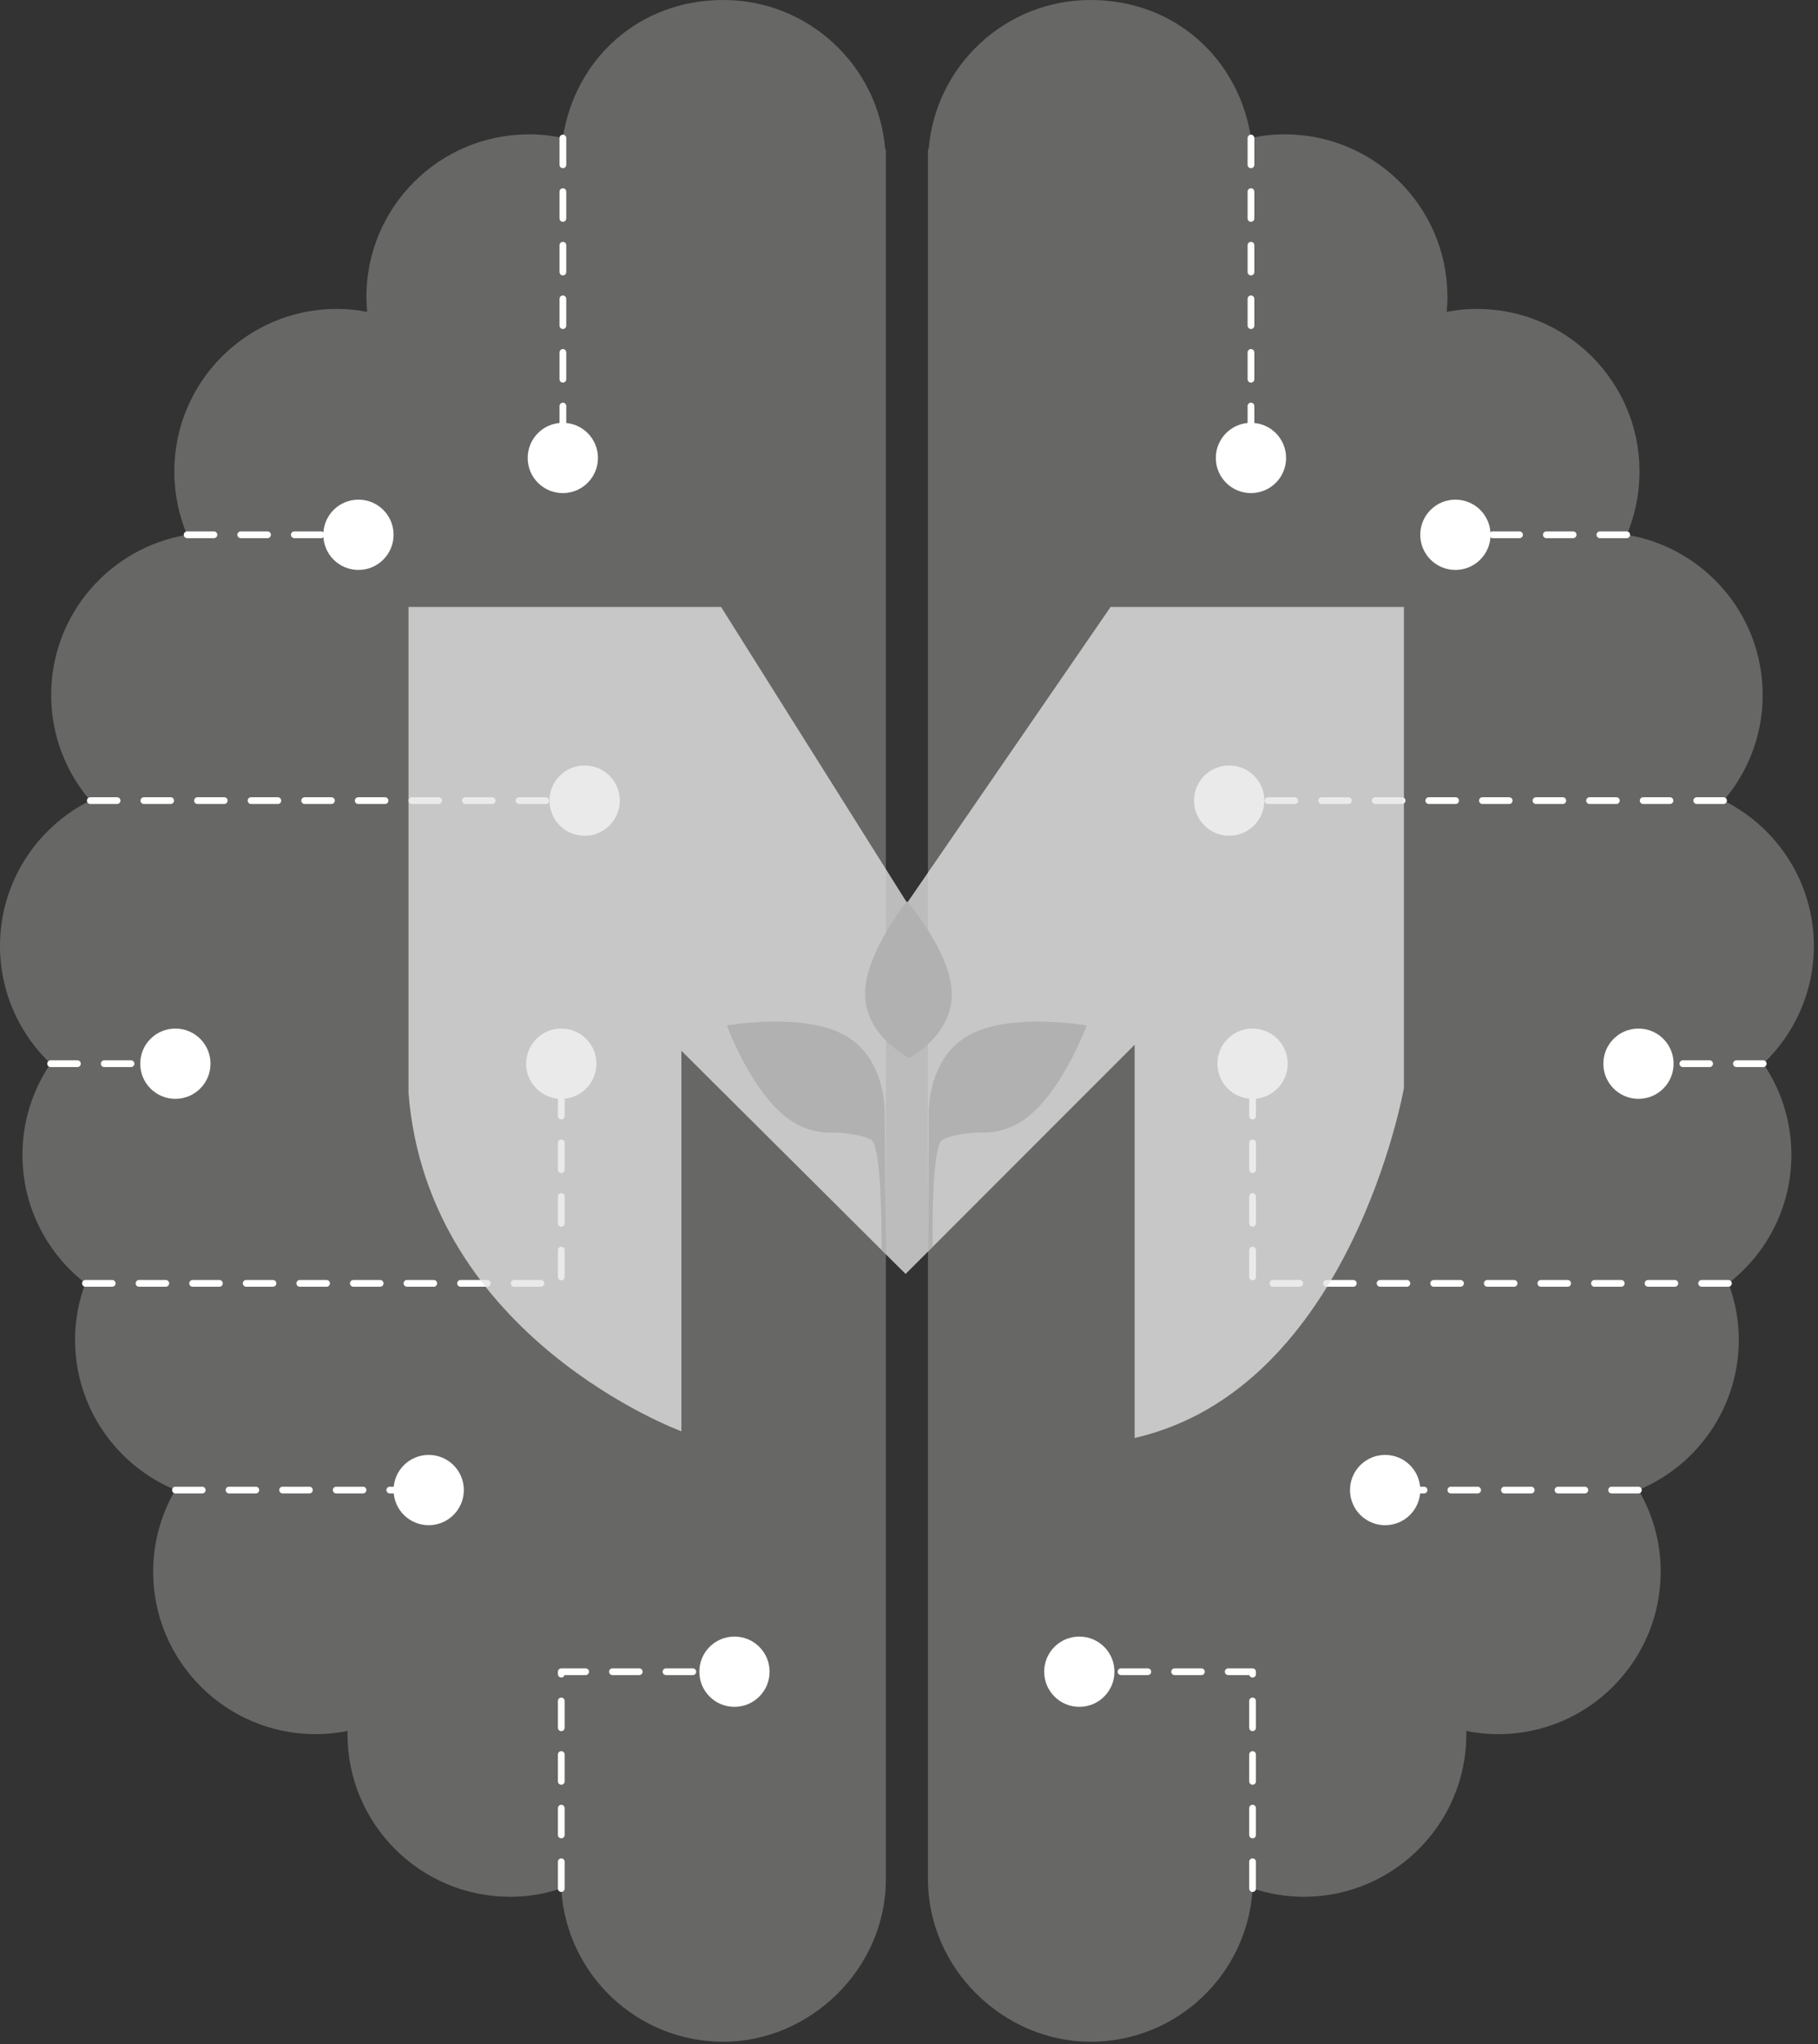
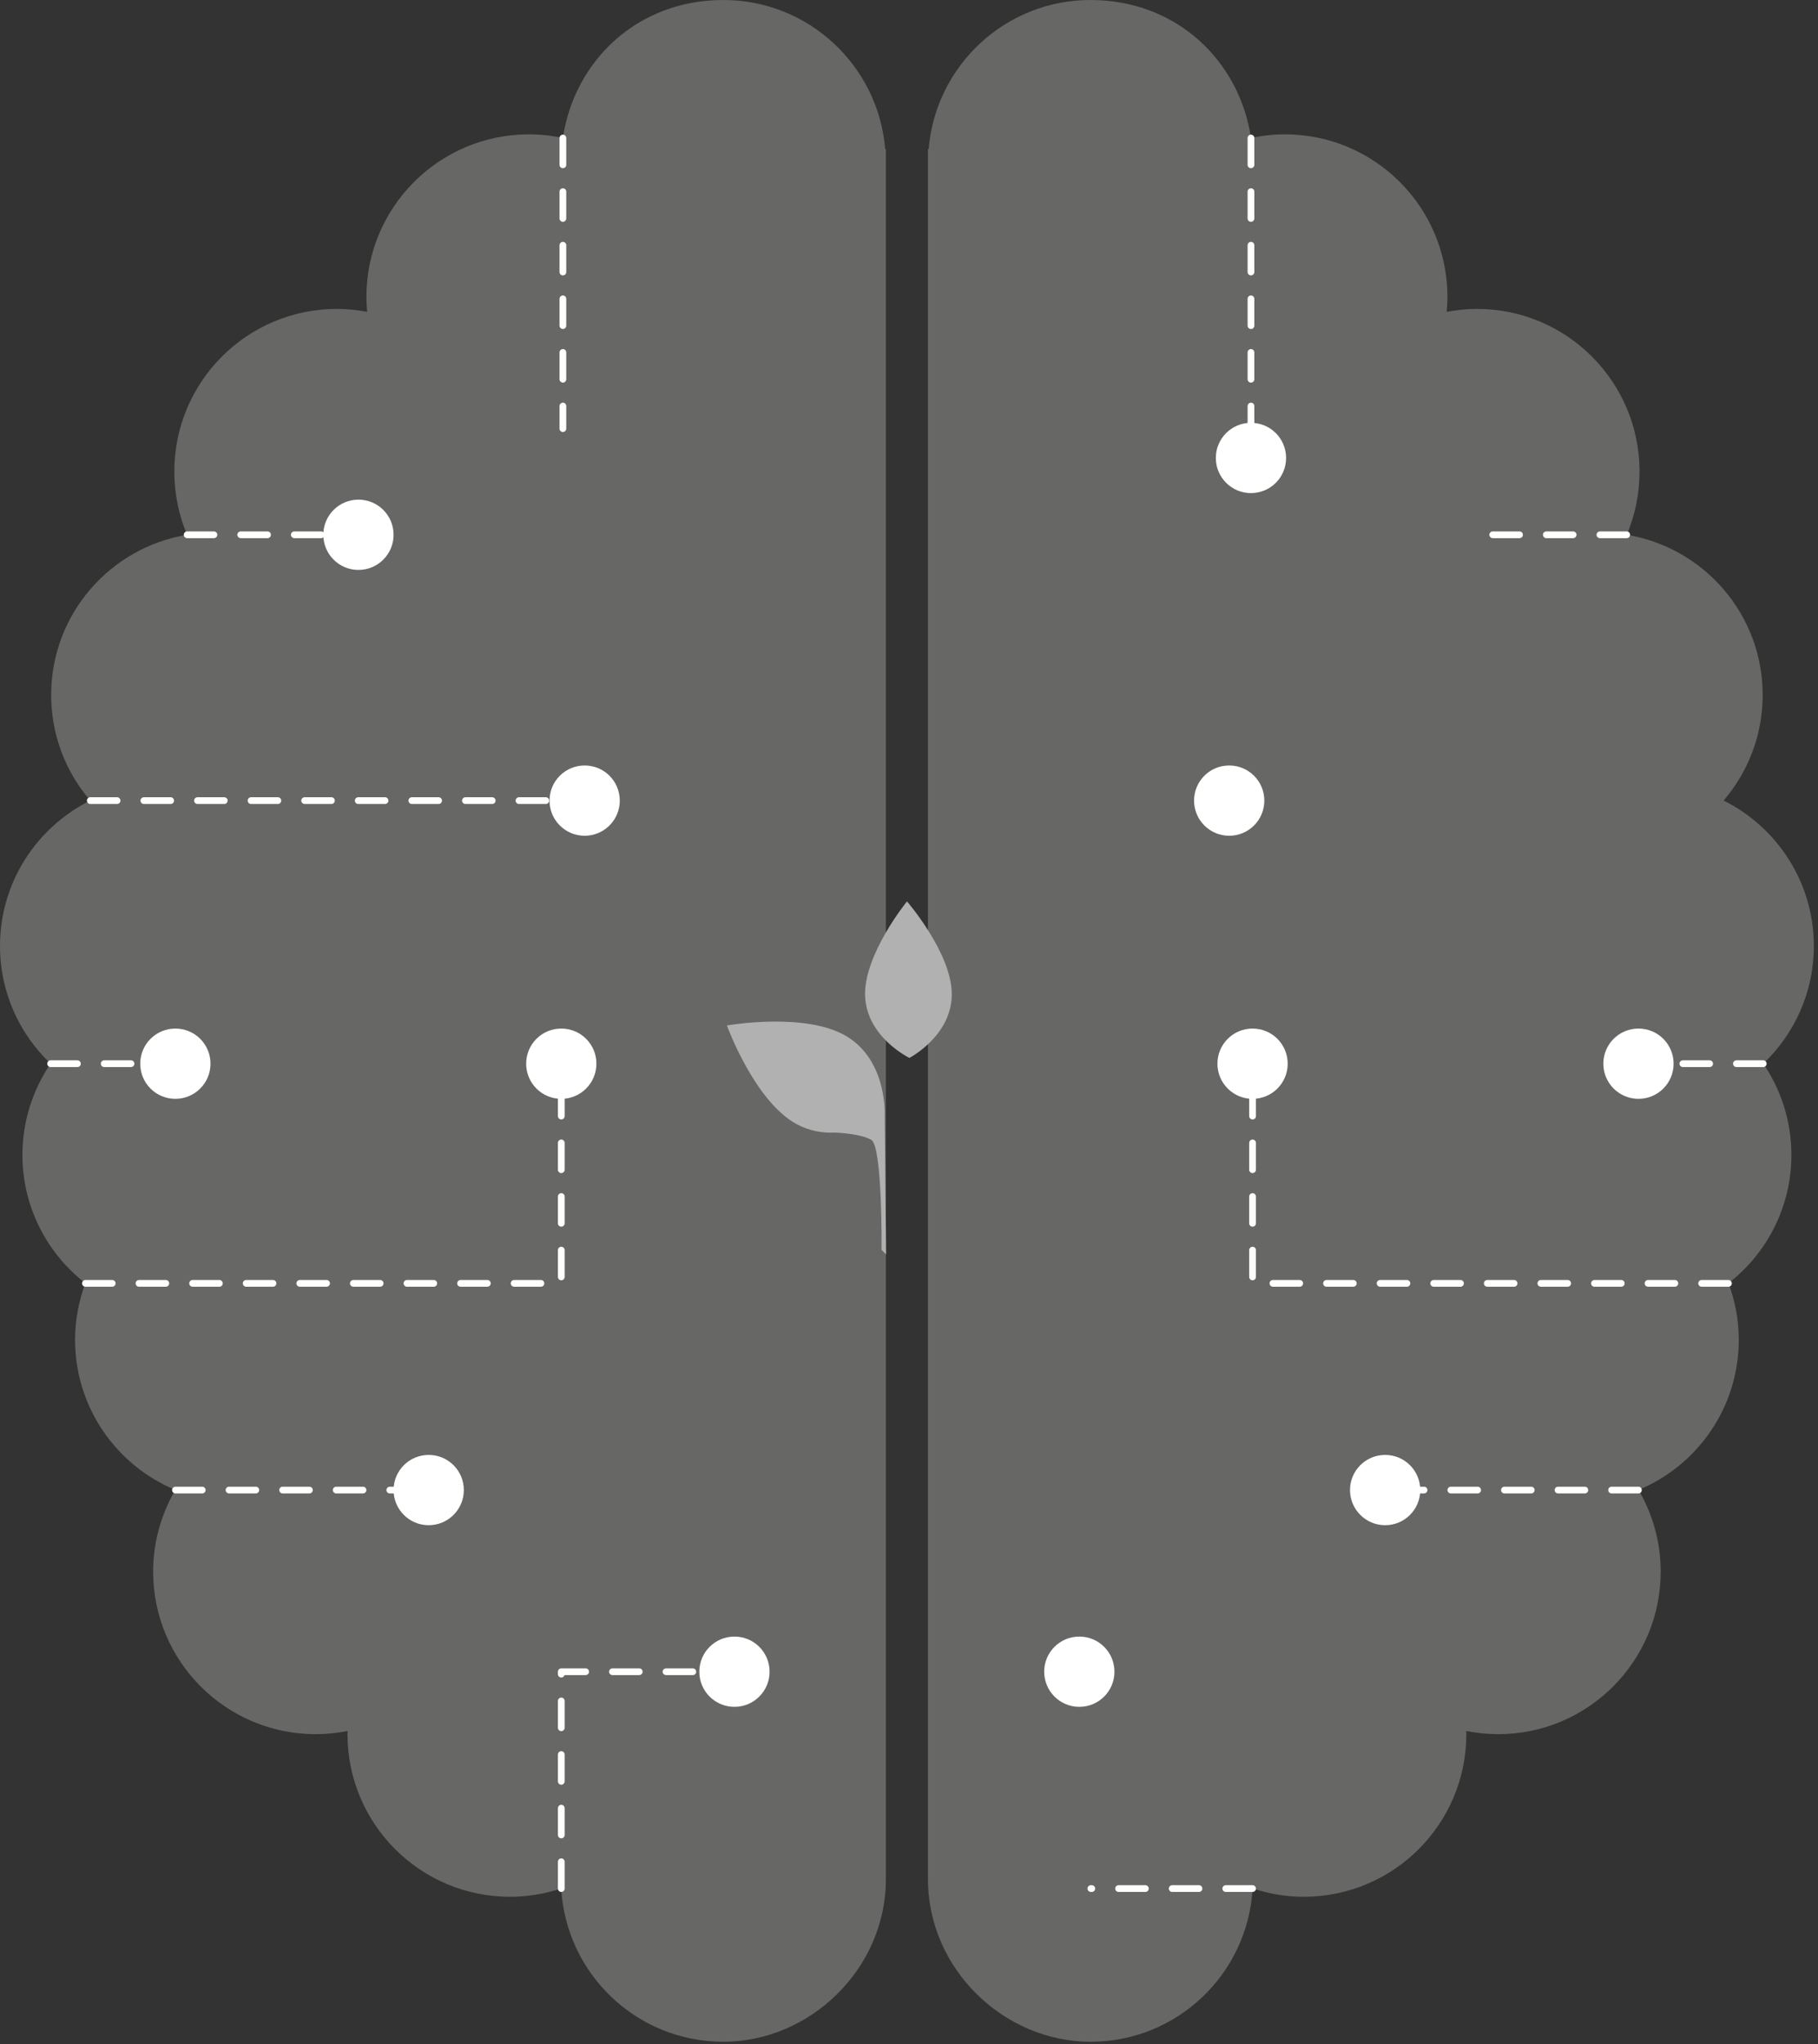
<svg xmlns="http://www.w3.org/2000/svg" width="306" height="344" viewBox="0 0 306 344" fill="none">
  <rect x="0" y="0" width="306" height="344" fill="#333333" stroke="none" />
  <path d="M148.996 25.125C147.85 11.062 136.102 0 121.747 0C107.391 0 96.734 10.072 94.733 23.214C92.889 22.82 90.99 22.607 89.034 22.607C73.925 22.607 61.672 34.86 61.672 49.969C61.672 50.812 61.728 51.644 61.795 52.476C60.143 52.161 58.445 51.981 56.703 51.981C41.594 51.981 29.341 64.235 29.341 79.343C29.341 83.121 30.105 86.718 31.488 89.989C18.515 92.136 8.611 103.367 8.611 116.947C8.611 123.737 11.095 129.931 15.187 134.708C6.194 139.194 0 148.457 0 159.181C0 166.972 3.271 173.998 8.51 178.978C5.531 183.362 3.777 188.646 3.777 194.345C3.777 203.125 7.937 210.927 14.367 215.929C13.265 218.897 12.636 222.089 12.636 225.439C12.636 236.839 19.605 246.596 29.509 250.711C27.16 254.758 25.777 259.434 25.777 264.448C25.777 279.557 38.03 291.81 53.139 291.81C54.983 291.81 56.781 291.619 58.513 291.27C58.513 291.45 58.49 291.63 58.49 291.81C58.49 306.919 70.743 319.172 85.852 319.172C88.865 319.172 91.754 318.666 94.463 317.767C95.273 332.145 107.155 343.566 121.747 343.566C136.338 343.566 149.109 331.313 149.109 316.204V25.058L148.996 25.125Z" fill="#676766" />
  <path d="M94.744 23.226V72.127" stroke="white" stroke-width="1.134" stroke-linecap="round" stroke-linejoin="round" stroke-dasharray="4.51 4.51" />
-   <path d="M100.645 77.061C100.645 80.322 98.003 82.975 94.731 82.975C91.46 82.975 88.818 80.333 88.818 77.061C88.818 73.79 91.46 71.148 94.731 71.148C98.003 71.148 100.645 73.79 100.645 77.061Z" fill="white" />
  <path d="M66.246 89.989C66.246 93.249 63.604 95.902 60.333 95.902C57.062 95.902 54.42 93.261 54.42 89.989C54.42 86.718 57.062 84.076 60.333 84.076C63.604 84.076 66.246 86.718 66.246 89.989Z" fill="white" />
  <path d="M104.32 134.72C104.32 137.98 101.679 140.633 98.407 140.633C95.136 140.633 92.494 137.991 92.494 134.72C92.494 131.448 95.136 128.807 98.407 128.807C101.679 128.807 104.32 131.448 104.32 134.72Z" fill="white" />
  <path d="M35.432 178.989C35.432 182.249 32.79 184.902 29.519 184.902C26.247 184.902 23.605 182.261 23.605 178.989C23.605 175.718 26.247 173.076 29.519 173.076C32.79 173.076 35.432 175.718 35.432 178.989Z" fill="white" />
  <path d="M100.387 178.989C100.387 182.249 97.745 184.902 94.474 184.902C91.202 184.902 88.561 182.261 88.561 178.989C88.561 175.718 91.202 173.076 94.474 173.076C97.745 173.076 100.387 175.718 100.387 178.989Z" fill="white" />
  <path d="M78.07 250.733C78.07 253.993 75.429 256.646 72.157 256.646C68.886 256.646 66.244 254.005 66.244 250.733C66.244 247.462 68.886 244.82 72.157 244.82C75.429 244.82 78.07 247.462 78.07 250.733Z" fill="white" />
  <path d="M129.535 281.299C129.535 284.559 126.893 287.212 123.622 287.212C120.351 287.212 117.709 284.57 117.709 281.299C117.709 278.028 120.351 275.386 123.622 275.386C126.893 275.386 129.535 278.028 129.535 281.299Z" fill="white" />
  <path d="M31.498 89.989H55.881" stroke="white" stroke-width="1.134" stroke-linecap="round" stroke-linejoin="round" stroke-dasharray="4.51 4.51" />
  <path d="M94.473 317.79V281.3H121.689" stroke="white" stroke-width="1.134" stroke-linecap="round" stroke-linejoin="round" stroke-dasharray="4.51 4.51" />
  <path d="M29.529 250.733H67.627" stroke="white" stroke-width="1.134" stroke-linecap="round" stroke-linejoin="round" stroke-dasharray="4.51 4.51" />
  <path d="M14.377 215.951H94.474V180.709" stroke="white" stroke-width="1.134" stroke-linecap="round" stroke-linejoin="round" stroke-dasharray="4.51 4.51" />
  <path d="M8.52 178.989H29.53" stroke="white" stroke-width="1.134" stroke-linecap="round" stroke-linejoin="round" stroke-dasharray="4.51 4.51" />
  <path d="M15.197 134.72H96.766" stroke="white" stroke-width="1.134" stroke-linecap="round" stroke-linejoin="round" stroke-dasharray="4.51 4.51" />
  <path d="M156.304 25.125C157.45 11.062 169.198 0 183.554 0C197.909 0 208.566 10.072 210.567 23.214C212.411 22.82 214.311 22.607 216.267 22.607C231.375 22.607 243.629 34.86 243.629 49.969C243.629 50.812 243.573 51.644 243.505 52.476C245.158 52.161 246.855 51.981 248.598 51.981C263.706 51.981 275.96 64.235 275.96 79.343C275.96 83.121 275.195 86.718 273.813 89.989C286.785 92.136 296.689 103.367 296.689 116.947C296.689 123.737 294.205 129.931 290.113 134.708C299.106 139.194 305.3 148.457 305.3 159.181C305.3 166.972 302.029 173.998 296.79 178.978C299.769 183.362 301.523 188.646 301.523 194.345C301.523 203.125 297.364 210.927 290.933 215.929C292.035 218.897 292.665 222.089 292.665 225.439C292.665 236.839 285.695 246.596 275.791 250.711C278.152 254.758 279.523 259.434 279.523 264.448C279.523 279.557 267.27 291.81 252.161 291.81C250.318 291.81 248.53 291.619 246.788 291.27C246.788 291.45 246.81 291.63 246.81 291.81C246.81 306.919 234.557 319.172 219.448 319.172C216.435 319.172 213.546 318.666 210.837 317.767C210.028 332.145 198.145 343.566 183.554 343.566C168.962 343.566 156.191 331.313 156.191 316.204V25.058L156.304 25.125Z" fill="#676766" />
  <path d="M210.559 23.226V72.127" stroke="white" stroke-width="1.134" stroke-linecap="round" stroke-linejoin="round" stroke-dasharray="4.51 4.51" />
  <path d="M204.645 77.061C204.645 80.322 207.286 82.975 210.558 82.975C213.829 82.975 216.471 80.333 216.471 77.061C216.471 73.79 213.829 71.148 210.558 71.148C207.286 71.148 204.645 73.79 204.645 77.061Z" fill="white" />
-   <path d="M239.055 89.989C239.055 93.249 241.696 95.902 244.968 95.902C248.239 95.902 250.881 93.261 250.881 89.989C250.881 86.718 248.239 84.076 244.968 84.076C241.696 84.076 239.055 86.718 239.055 89.989Z" fill="white" />
  <path d="M200.98 134.72C200.98 137.98 203.622 140.633 206.894 140.633C210.165 140.633 212.807 137.991 212.807 134.72C212.807 131.448 210.165 128.807 206.894 128.807C203.622 128.807 200.98 131.448 200.98 134.72Z" fill="white" />
  <path d="M269.869 178.989C269.869 182.249 272.511 184.902 275.782 184.902C279.054 184.902 281.695 182.261 281.695 178.989C281.695 175.718 279.054 173.076 275.782 173.076C272.511 173.076 269.869 175.718 269.869 178.989Z" fill="white" />
  <path d="M204.914 178.989C204.914 182.249 207.556 184.902 210.827 184.902C214.098 184.902 216.74 182.261 216.74 178.989C216.74 175.718 214.098 173.076 210.827 173.076C207.556 173.076 204.914 175.718 204.914 178.989Z" fill="white" />
  <path d="M227.229 250.733C227.229 253.993 229.87 256.646 233.142 256.646C236.413 256.646 239.055 254.005 239.055 250.733C239.055 247.462 236.413 244.82 233.142 244.82C229.87 244.82 227.229 247.462 227.229 250.733Z" fill="white" />
  <path d="M175.754 281.299C175.754 284.559 178.396 287.212 181.667 287.212C184.938 287.212 187.58 284.57 187.58 281.299C187.58 278.028 184.938 275.386 181.667 275.386C178.396 275.386 175.754 278.028 175.754 281.299Z" fill="white" />
  <path d="M273.803 89.989H249.42" stroke="white" stroke-width="1.134" stroke-linecap="round" stroke-linejoin="round" stroke-dasharray="4.51 4.51" />
-   <path d="M210.827 317.79V281.3H183.611" stroke="white" stroke-width="1.134" stroke-linecap="round" stroke-linejoin="round" stroke-dasharray="4.51 4.51" />
+   <path d="M210.827 317.79H183.611" stroke="white" stroke-width="1.134" stroke-linecap="round" stroke-linejoin="round" stroke-dasharray="4.51 4.51" />
  <path d="M275.772 250.733H237.674" stroke="white" stroke-width="1.134" stroke-linecap="round" stroke-linejoin="round" stroke-dasharray="4.51 4.51" />
  <path d="M290.925 215.951H210.828V180.709" stroke="white" stroke-width="1.134" stroke-linecap="round" stroke-linejoin="round" stroke-dasharray="4.51 4.51" />
  <path d="M296.78 178.989H275.77" stroke="white" stroke-width="1.134" stroke-linecap="round" stroke-linejoin="round" stroke-dasharray="4.51 4.51" />
-   <path d="M290.104 134.72H208.523" stroke="white" stroke-width="1.134" stroke-linecap="round" stroke-linejoin="round" stroke-dasharray="4.51 4.51" />
-   <path opacity="0.77" d="M68.758 102.134H121.369L152.682 151.932L186.93 102.134H236.303V183.085C236.303 183.085 227.4 233.661 190.977 241.968V175.8L152.429 214.37L114.691 176.812V240.844C114.691 240.844 71.995 225.173 68.758 183.894V102.134Z" fill="#E4E4E4" />
  <path fill-rule="evenodd" clip-rule="evenodd" d="M142.576 174.427C149.474 178.654 148.912 187.911 148.912 187.911L149.143 211.083L148.384 210.324C148.384 210.324 148.558 192.871 146.636 191.791C144.713 190.708 140.57 190.579 140.57 190.579L140.574 190.577C138.51 190.679 136.26 190.34 134.069 189.15C126.965 185.282 122.348 172.555 122.348 172.555C122.348 172.555 135.681 170.201 142.576 174.427Z" fill="#B1B1B1" />
-   <path fill-rule="evenodd" clip-rule="evenodd" d="M162.669 174.427C155.77 178.654 156.332 187.911 156.332 187.911L156.221 210.577L156.979 209.819C156.979 209.819 156.686 192.871 158.609 191.791C160.531 190.708 164.674 190.579 164.674 190.579L164.671 190.577C166.735 190.679 168.984 190.34 171.175 189.15C178.279 185.282 182.897 172.555 182.897 172.555C182.897 172.555 169.563 170.201 162.669 174.427Z" fill="#B1B1B1" />
  <path fill-rule="evenodd" clip-rule="evenodd" d="M152.661 151.679C152.661 151.679 160.275 160.46 160.203 167.401C160.132 174.344 153.069 178.014 153.069 178.014C153.069 178.014 145.898 174.563 145.612 167.629C145.328 160.692 152.661 151.679 152.661 151.679Z" fill="#B1B1B1" />
</svg>